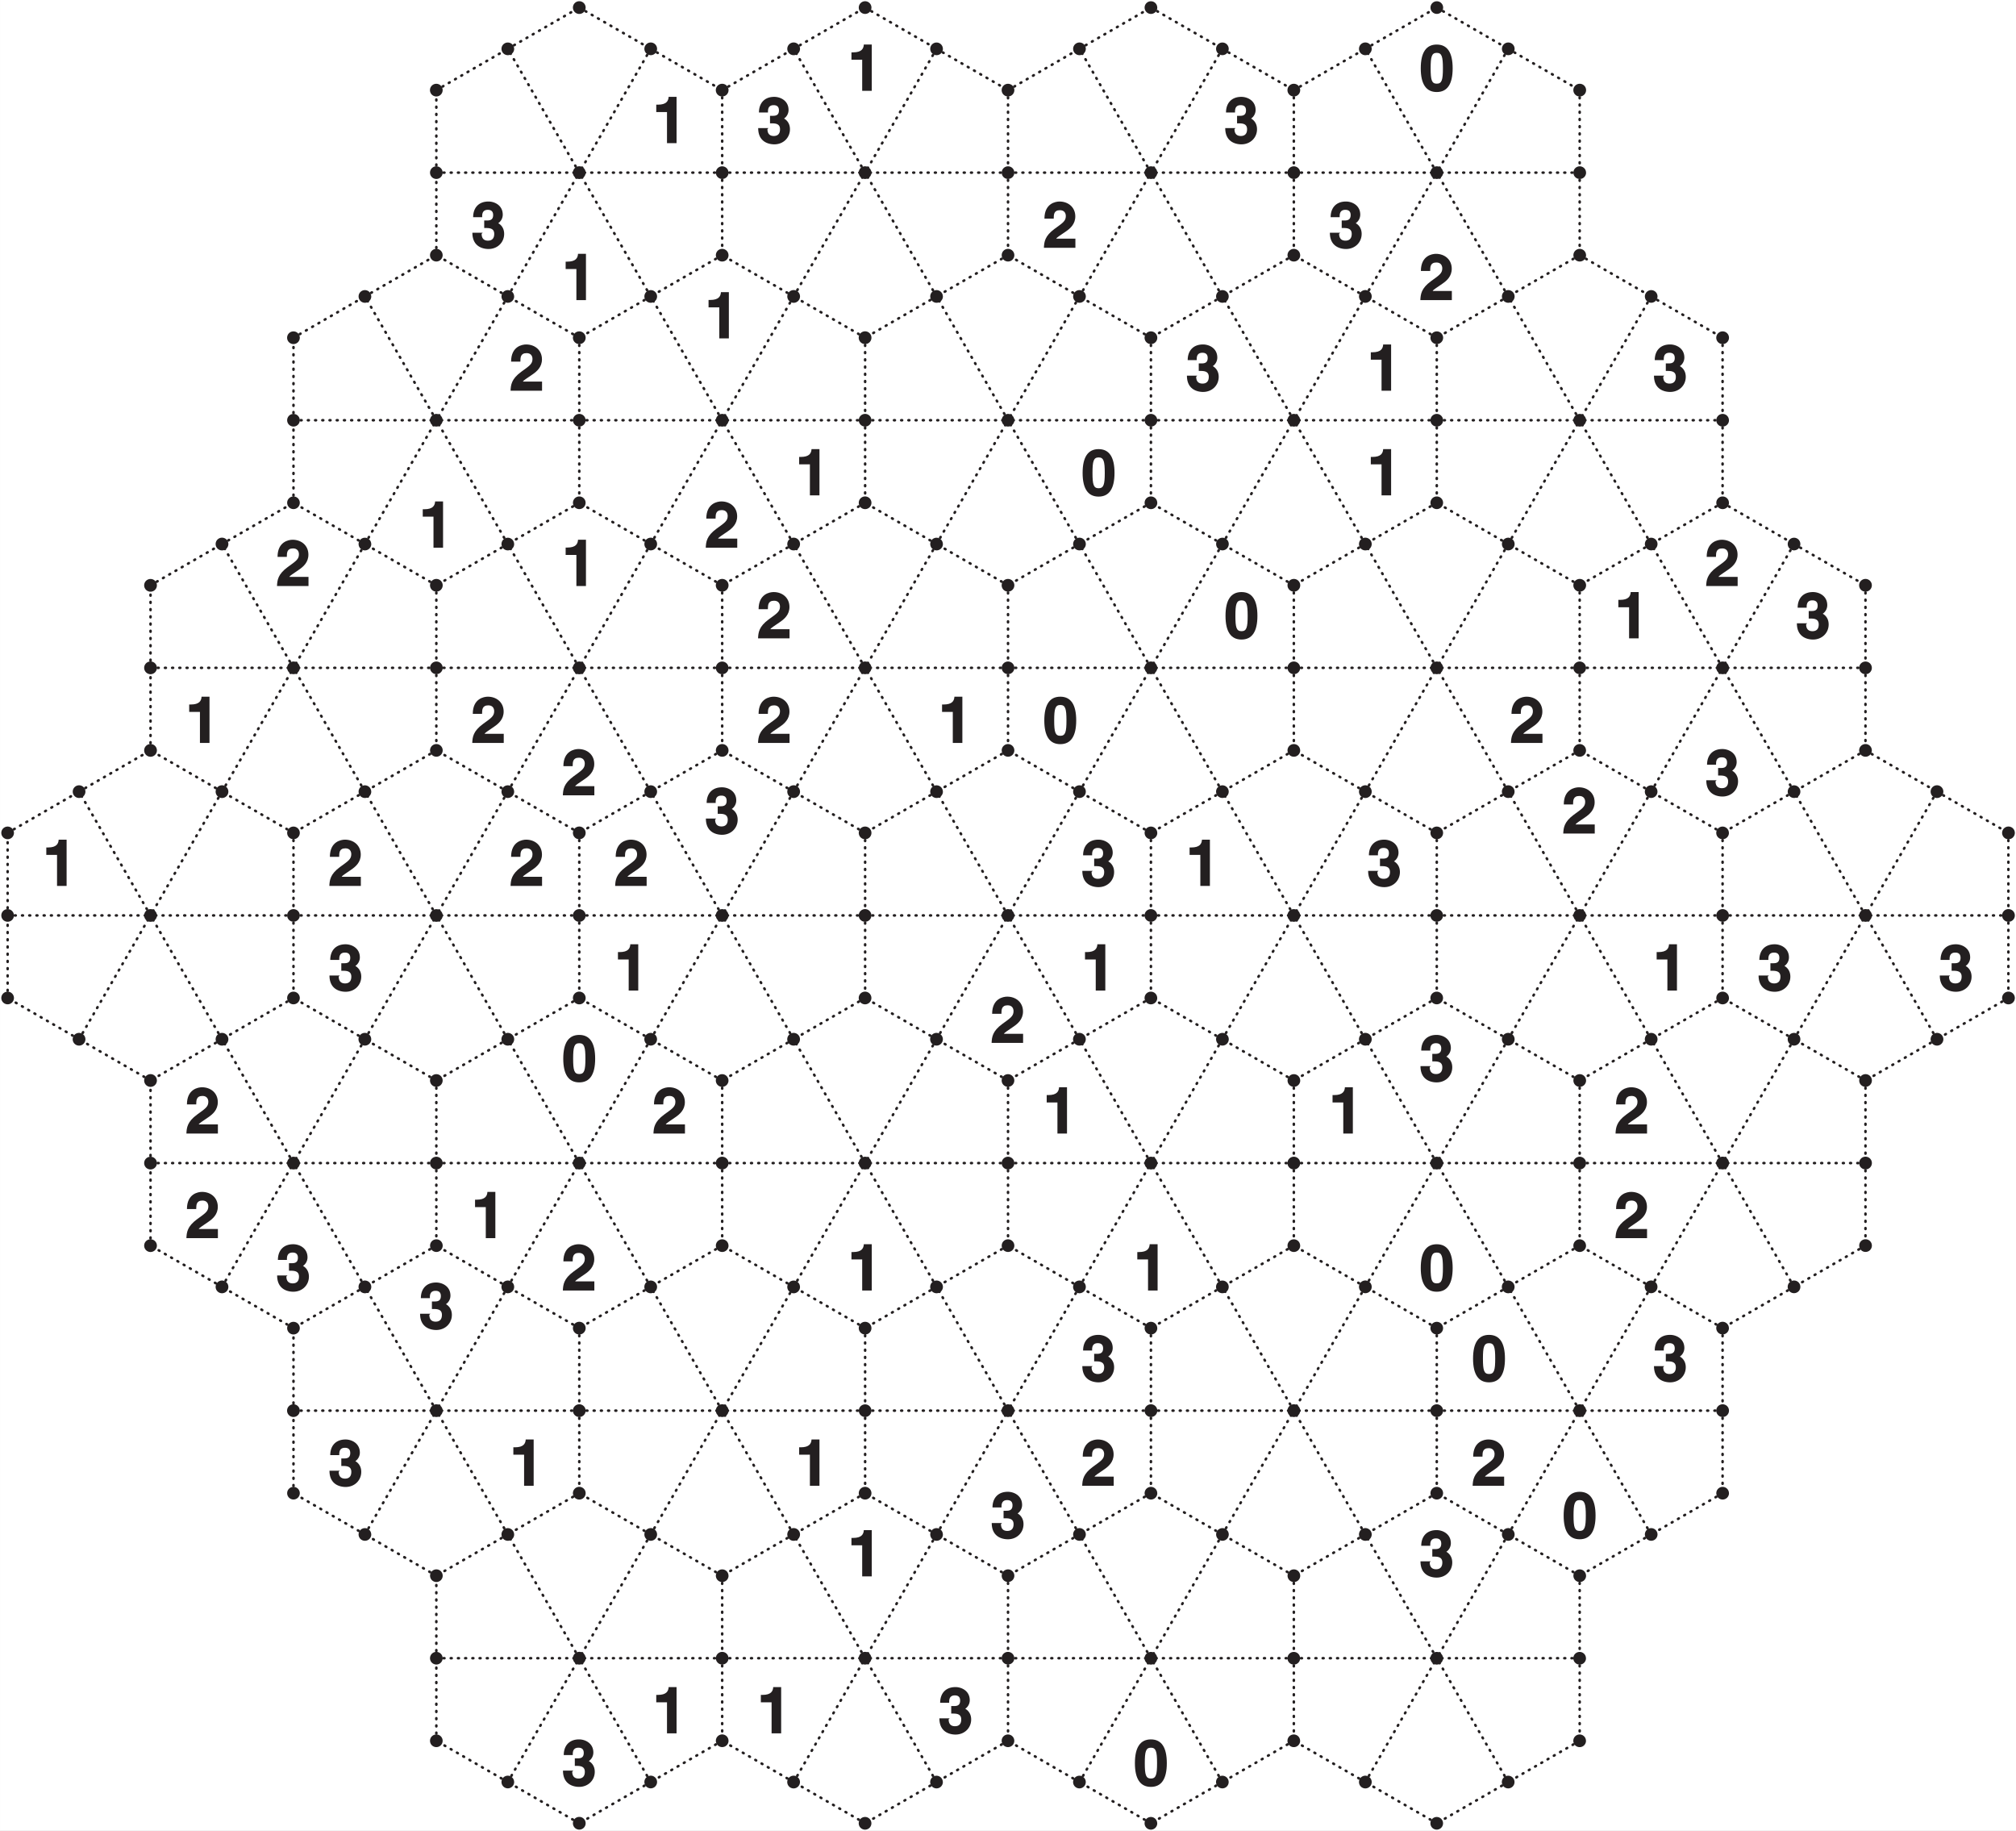
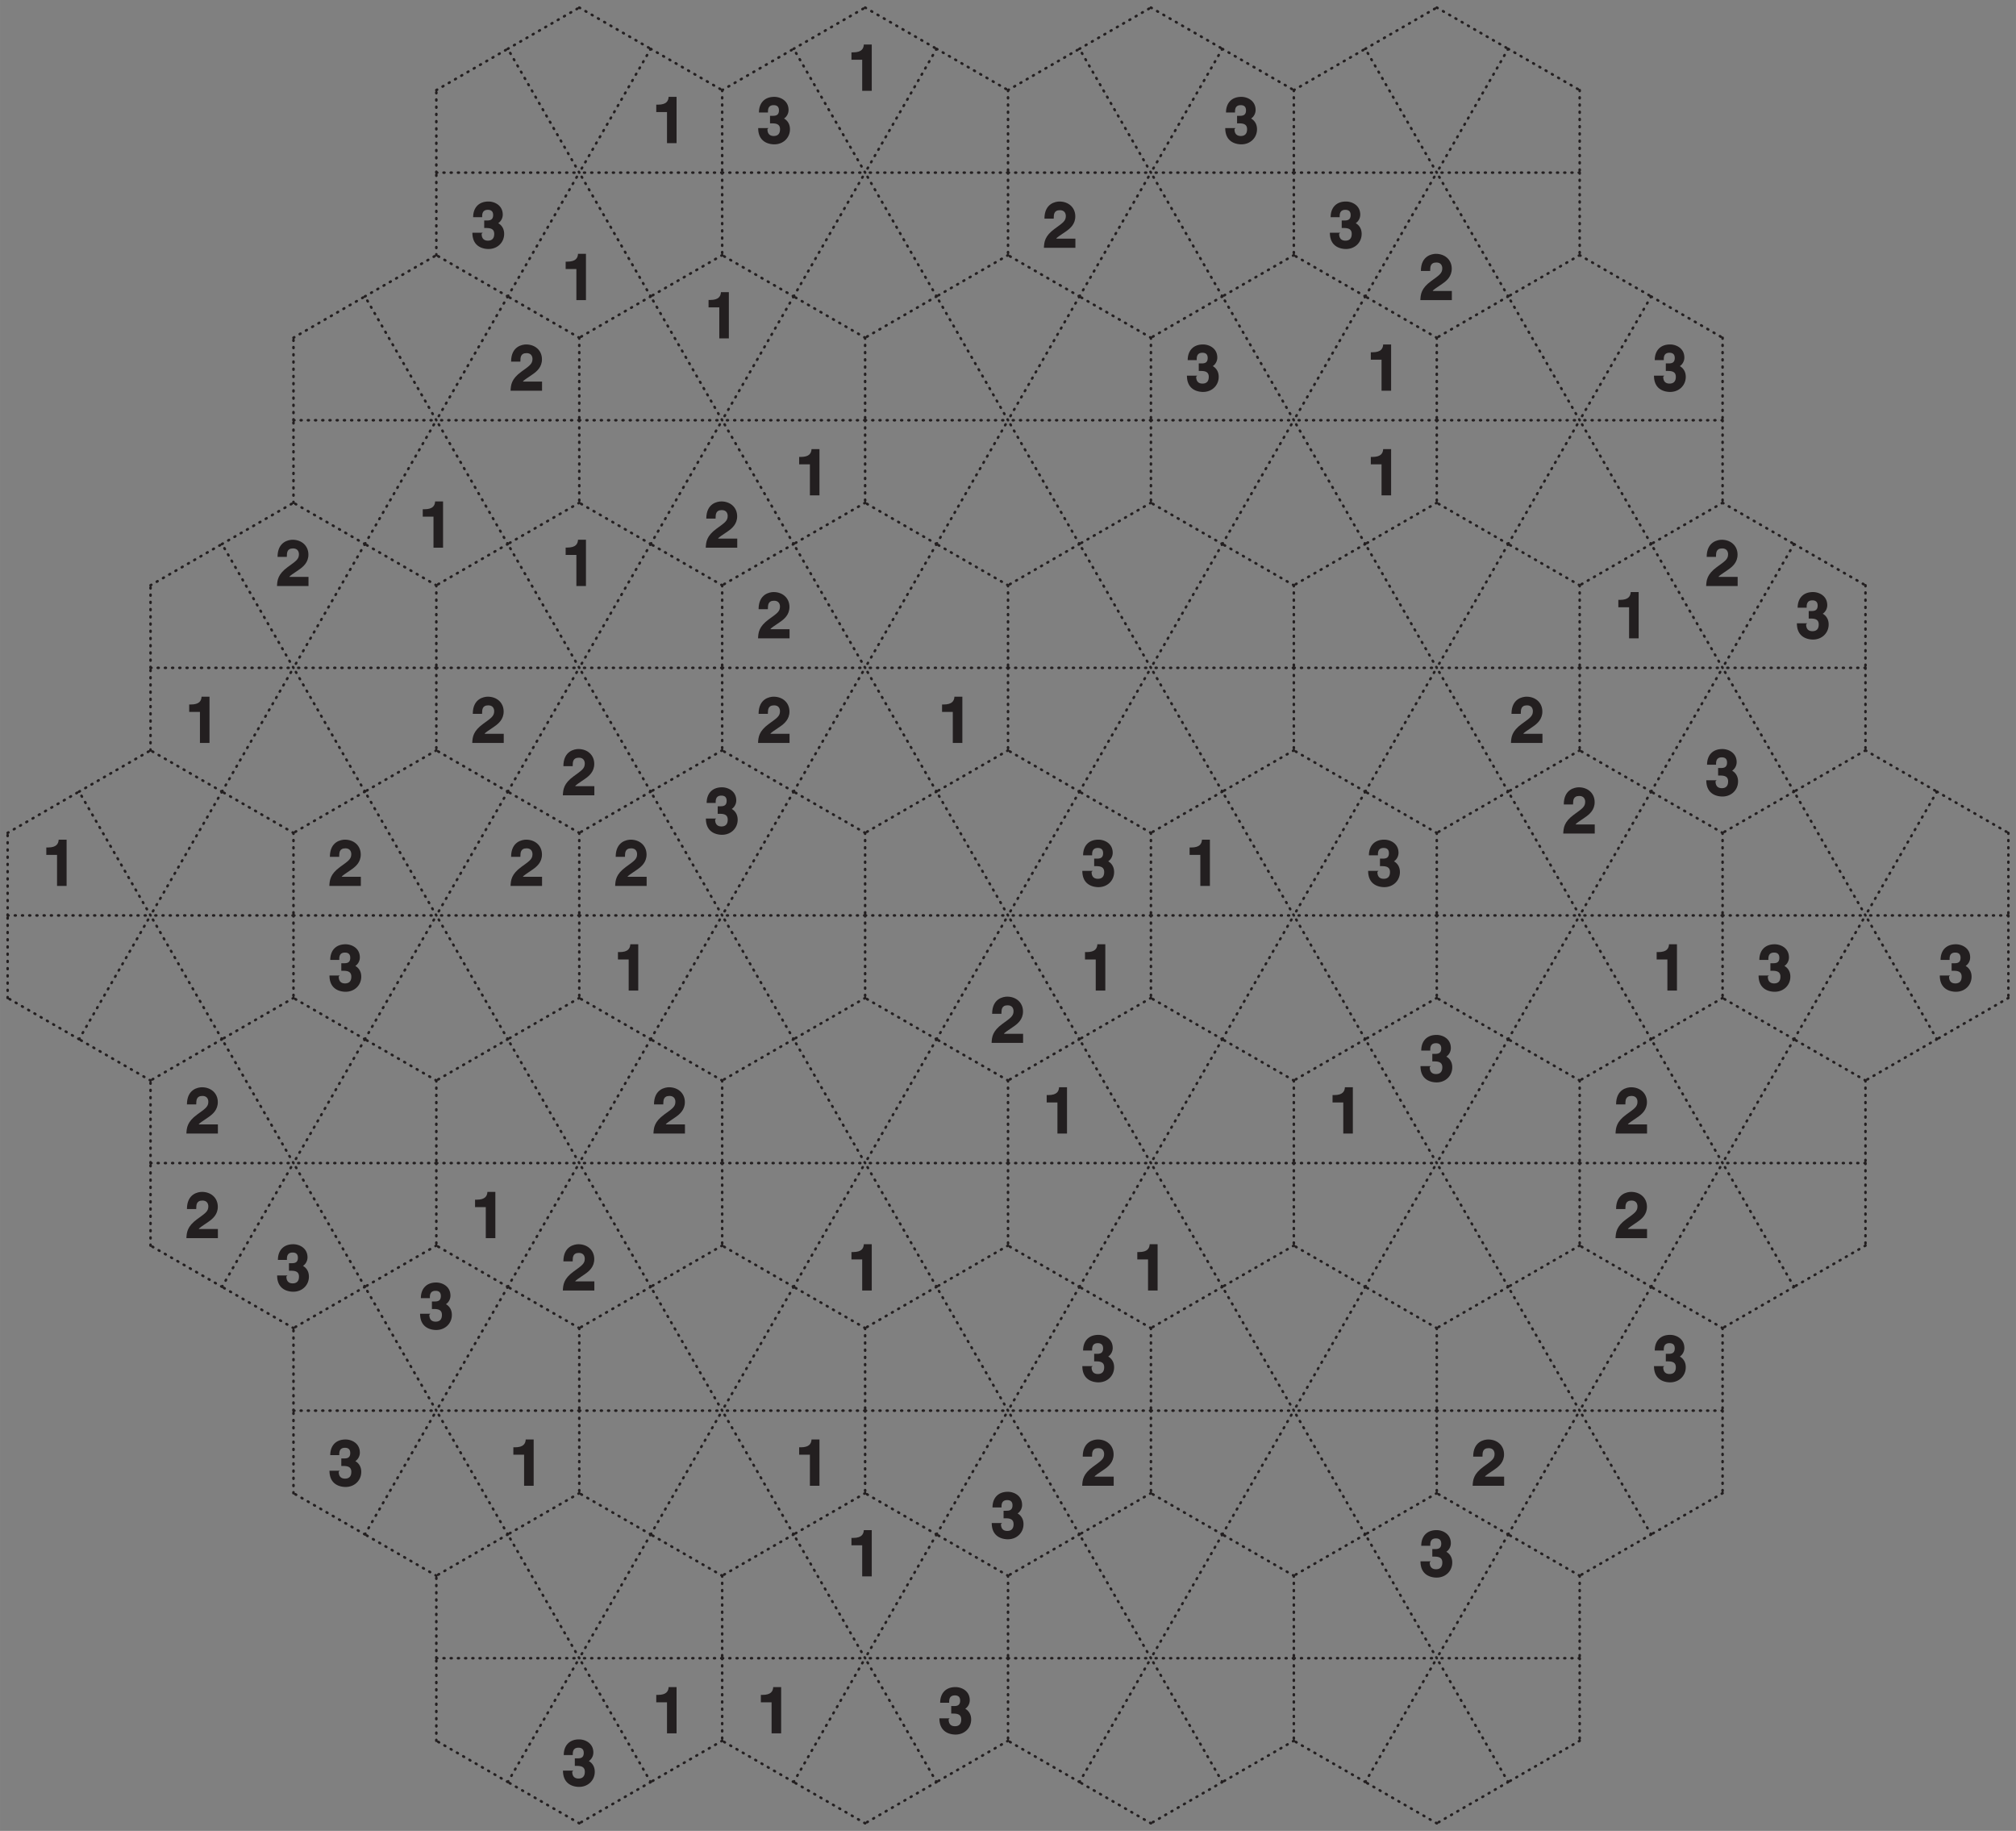
<svg xmlns="http://www.w3.org/2000/svg" xmlns:xlink="http://www.w3.org/1999/xlink" width="595.72" height="540.89" viewBox="0 0 446.788 405.668">
  <rect x="0" y="0" width="446.788" height="405.668" fill="#808080" stroke="none" />
  <defs>
    <symbol overflow="visible" id="c">
      <path d="M.97-6.88h2.3V0h2.12v-10.25H3.63c-.05.9-.47 1.73-2.38 1.73H.89v1.64zm0 0" />
    </symbol>
    <symbol overflow="visible" id="d">
      <path d="M3-4.38c.9 0 2.14-.06 2.14 1.3 0 1.11-.6 1.5-1.39 1.5-1.31 0-1.4-1.06-1.4-1.53l.24-.22H.3C.3-.06 2.92.27 3.87.27c2 0 3.47-1.46 3.47-3.35 0-1.7-1.22-2.36-1.5-2.45v.2a2.3 2.3 0 0 0 1.19-2c0-2.1-1.83-2.92-3.16-2.92-2.25 0-3.4 1.47-3.4 3.47h2c0-.47-.08-1.63 1.26-1.63 1.1 0 1.17.79 1.17 1.16 0 1.28-1 1.2-1.6 1.2h-.38v1.67zm0 0" />
    </symbol>
    <symbol overflow="visible" id="e">
      <path d="M2.45-6.58c.02-.73 0-1.75 1.38-1.75.95 0 1.3.64 1.3 1.3 0 1.12-.7 1.53-2.5 2.84C.46-2.6.33-1.29.27 0h6.98v-2.02H3c.16-.3.81-.67 2.13-1.59.98-.67 2.1-1.64 2.1-3.34 0-2.03-1.57-3.3-3.5-3.3-.87 0-3.34.42-3.34 3.8h2.06zm0 0" />
    </symbol>
    <symbol overflow="visible" id="f">
-       <path d="M.36-4.98C.36-1.48 1.56.27 3.9.27c2.34 0 3.53-1.75 3.53-5.25 0-3.52-1.19-5.27-3.53-5.27C1.56-10.25.36-8.5.36-4.98zm2.19 0c0-2.58.23-3.43 1.36-3.43 1.12 0 1.36.85 1.36 3.43 0 2.56-.24 3.4-1.36 3.4-1.13 0-1.36-.84-1.36-3.4zm0 0" />
-     </symbol>
+       </symbol>
    <clipPath id="a">
-       <path d="M0 0h446.79v405.67H0zm0 0" />
-     </clipPath>
+       </clipPath>
    <clipPath id="b">
-       <path d="M0 0h446.79v405.67H0zm0 0" />
-     </clipPath>
+       </clipPath>
  </defs>
  <g clip-path="url(#a)">
-     <path d="M0 0h446.8v405.67H0zm0 0" fill="#fff" />
+     <path d="M0 0h446.8v405.67H0m0 0" fill="#fff" />
  </g>
  <path d="M128.38 38.25l-15.84-27.43M112.54 10.82l15.84-9.14M128.38 1.68l15.83 9.14M144.21 10.82l-15.83 27.43M144.21 10.82l15.84 9.15M160.05 19.97v18.28M160.05 38.25h-31.67M160.05 38.25v18.29M160.05 56.54l-15.84 9.14M144.21 65.68l-15.83-27.43M144.21 65.68l-15.83 9.15M128.38 74.83l-15.84-9.15M112.54 65.68l15.84-27.43M112.54 65.68l-15.83-9.14M96.7 56.54V38.25M96.7 38.25h31.68M96.7 38.25V19.97M96.7 19.97l15.84-9.15M191.73 38.25l-15.84-27.43M175.89 10.82l15.84-9.14M191.73 1.68l15.83 9.14M207.56 10.82l-15.83 27.43M207.56 10.82l15.84 9.15M223.4 19.97v18.28M223.4 38.25h-31.67M223.4 38.25v18.29M223.4 56.54l-15.84 9.14M207.56 65.68l-15.83-27.43M207.56 65.68l-15.83 9.15M191.73 74.83l-15.84-9.15M175.89 65.68l15.84-27.43M175.89 65.68l-15.84-9.14M160.05 38.25h31.68M160.05 19.97l15.84-9.15M255.07 38.25l-15.84-27.43M239.23 10.82l15.84-9.14M255.07 1.68l15.84 9.14M270.9 10.82l-15.83 27.43M270.9 10.82l15.84 9.15M286.74 19.97v18.28M286.74 38.25h-31.67M286.74 38.25v18.29M286.74 56.54l-15.83 9.14M270.9 65.68l-15.83-27.43M270.9 65.68l-15.83 9.15M255.07 74.83l-15.84-9.15M239.23 65.68l15.84-27.43M239.23 65.68l-15.83-9.14M223.4 38.25h31.67M223.4 19.97l15.83-9.15M318.42 38.25l-15.84-27.43M302.58 10.82l15.84-9.14M318.42 1.68l15.83 9.14M334.25 10.82l-15.83 27.43M334.25 10.82l15.84 9.15M350.09 19.97v18.28M350.09 38.25h-31.67M350.09 38.25v18.29M350.09 56.54l-15.84 9.14M334.25 65.68l-15.83-27.43M334.25 65.68l-15.83 9.15M318.42 74.83l-15.84-9.15M302.58 65.68l15.84-27.43M302.58 65.68l-15.84-9.14M286.74 38.25h31.68M286.74 19.97l15.84-9.15M96.7 93.11L80.88 65.68M80.87 65.68l15.84-9.14M112.54 65.68L96.71 93.11M128.38 74.83V93.1M128.38 93.11H96.7M128.38 93.11v18.29M128.38 111.4l-15.84 9.14M112.54 120.54L96.71 93.11M112.54 120.54l-15.83 9.14M96.7 129.68l-15.83-9.14M80.87 120.54l15.84-27.43M80.87 120.54l-15.83-9.14M65.04 111.4V93.1M65.04 93.11H96.7M65.04 93.11V74.83M65.04 74.83l15.83-9.15M160.05 93.11l-15.84-27.43M175.89 65.68l-15.84 27.43M191.73 74.83V93.1M191.73 93.11h-31.68M191.73 93.11v18.29M191.73 111.4l-15.84 9.14M175.89 120.54l-15.84-27.43M175.89 120.54l-15.84 9.14M160.05 129.68l-15.84-9.14M144.21 120.54l15.84-27.43M144.21 120.54l-15.83-9.14M128.38 93.11h31.67M223.4 93.11l-15.84-27.43M239.23 65.68L223.4 93.11M255.07 74.83V93.1M255.07 93.11H223.4M255.07 93.11v18.29M255.07 111.4l-15.84 9.14M239.23 120.54L223.4 93.11M239.23 120.54l-15.83 9.14M223.4 129.68l-15.84-9.14M207.56 120.54l15.84-27.43M207.56 120.54l-15.83-9.14M191.73 93.11h31.67M286.74 93.11l-15.83-27.43M302.58 65.68l-15.84 27.43M318.42 74.83V93.1M318.42 93.11h-31.68M318.42 93.11v18.29M318.42 111.4l-15.84 9.14M302.58 120.54l-15.84-27.43M302.58 120.54l-15.84 9.14M286.74 129.68l-15.83-9.14M270.9 120.54l15.84-27.43M270.9 120.54l-15.83-9.14M255.07 93.11h31.67M350.09 93.11l-15.84-27.43M350.09 56.54l15.84 9.14M365.93 65.68l-15.84 27.43M365.93 65.68l15.83 9.15M381.76 74.83V93.1M381.76 93.11H350.1M381.76 93.11v18.29M381.76 111.4l-15.83 9.14M365.93 120.54l-15.84-27.43M365.93 120.54l-15.84 9.14M350.09 129.68l-15.84-9.14M334.25 120.54l15.84-27.43M334.25 120.54l-15.83-9.14M318.42 93.11h31.67M65.04 147.97L49.2 120.54M49.2 120.54l15.84-9.14M80.87 120.54l-15.83 27.43M96.7 129.68v18.3M96.7 147.97H65.05M96.7 147.97v18.29M96.7 166.26l-15.83 9.14M80.87 175.4l-15.83-27.43M80.87 175.4l-15.83 9.14M65.04 184.54L49.2 175.4M49.2 175.4l15.84-27.43M49.2 175.4l-15.84-9.14M33.36 166.26v-18.29M33.36 147.97h31.68M33.36 147.97v-18.29M33.36 129.68l15.84-9.14M128.38 147.97l-15.84-27.43M144.21 120.54l-15.83 27.43M160.05 129.68v18.3M160.05 147.97h-31.67M160.05 147.97v18.29M160.05 166.26l-15.84 9.14M144.21 175.4l-15.83-27.43M144.21 175.4l-15.83 9.14M128.38 184.54l-15.84-9.14M112.54 175.4l15.84-27.43M112.54 175.4l-15.83-9.14M96.7 147.97h31.68M191.73 147.97l-15.84-27.43M207.56 120.54l-15.83 27.43M223.4 129.68v18.3M223.4 147.97h-31.67M223.4 147.97v18.29M223.4 166.26l-15.84 9.14M207.56 175.4l-15.83-27.43M207.56 175.4l-15.83 9.14M191.73 184.54l-15.84-9.14M175.89 175.4l15.84-27.43M175.89 175.4l-15.84-9.14M160.05 147.97h31.68M255.07 147.97l-15.84-27.43M270.9 120.54l-15.83 27.43M286.74 129.68v18.3M286.74 147.97h-31.67M286.74 147.97v18.29M286.74 166.26l-15.83 9.14M270.9 175.4l-15.83-27.43M270.9 175.4l-15.83 9.14M255.07 184.54l-15.84-9.14M239.23 175.4l15.84-27.43M239.23 175.4l-15.83-9.14M223.4 147.97h31.67M318.42 147.97l-15.84-27.43M334.25 120.54l-15.83 27.43M350.09 129.68v18.3M350.09 147.97h-31.67M350.09 147.97v18.29M350.09 166.26l-15.84 9.14M334.25 175.4l-15.83-27.43M334.25 175.4l-15.83 9.14M318.42 184.54l-15.84-9.14M302.58 175.4l15.84-27.43M302.58 175.4l-15.84-9.14M286.74 147.97h31.68M381.76 147.97l-15.83-27.43M381.76 111.4l15.84 9.14M397.6 120.54l-15.84 27.43M397.6 120.54l15.83 9.14M413.43 129.68v18.3M413.43 147.97h-31.67M413.43 147.97v18.29M413.43 166.26l-15.83 9.14M397.6 175.4l-15.84-27.43M397.6 175.4l-15.84 9.14M381.76 184.54l-15.83-9.14M365.93 175.4l15.83-27.43M365.93 175.4l-15.84-9.14M350.09 147.97h31.67M33.36 202.83L17.52 175.4M17.52 175.4l15.84-9.14M49.2 175.4l-15.84 27.43M65.04 184.54v18.3M65.04 202.83H33.36M65.04 202.83v18.29M65.04 221.12l-15.84 9.14M49.2 230.26l-15.84-27.43M49.2 230.26l-15.84 9.14M33.36 239.4l-15.84-9.14M17.52 230.26l15.84-27.43M17.52 230.26L1.7 221.12M1.69 221.12v-18.29M1.69 202.83h31.67M1.69 202.83v-18.29M1.69 184.54l15.83-9.14M96.7 202.83L80.88 175.4M112.54 175.4l-15.83 27.43M128.38 184.54v18.3M128.38 202.83H96.7M128.38 202.83v18.29M128.38 221.12l-15.84 9.14M112.54 230.26l-15.83-27.43M112.54 230.26l-15.83 9.14M96.7 239.4l-15.83-9.14M80.87 230.26l15.84-27.43M80.87 230.26l-15.83-9.14M65.04 202.83H96.7M160.05 202.83l-15.84-27.43M175.89 175.4l-15.84 27.43M191.73 184.54v18.3M191.73 202.83h-31.68M191.73 202.83v18.29M191.73 221.12l-15.84 9.14M175.89 230.26l-15.84-27.43M175.89 230.26l-15.84 9.14M160.05 239.4l-15.84-9.14M144.21 230.26l15.84-27.43M144.21 230.26l-15.83-9.14M128.38 202.83h31.67M223.4 202.83l-15.84-27.43M239.23 175.4l-15.83 27.43M255.07 184.54v18.3M255.07 202.83H223.4M255.07 202.83v18.29M255.07 221.12l-15.84 9.14M239.23 230.26l-15.83-27.43M239.23 230.26l-15.83 9.14M223.4 239.4l-15.84-9.14M207.56 230.26l15.84-27.43M207.56 230.26l-15.83-9.14M191.73 202.83h31.67M286.74 202.83l-15.83-27.43M302.58 175.4l-15.84 27.43M318.42 184.54v18.3M318.42 202.83h-31.68M318.42 202.83v18.29M318.42 221.12l-15.84 9.14M302.58 230.26l-15.84-27.43M302.58 230.26l-15.84 9.14M286.74 239.4l-15.83-9.14M270.9 230.26l15.84-27.43M270.9 230.26l-15.83-9.14M255.07 202.83h31.67M350.09 202.83l-15.84-27.43M365.93 175.4l-15.84 27.43M381.76 184.54v18.3M381.76 202.83H350.1M381.76 202.83v18.29M381.76 221.12l-15.83 9.14M365.93 230.26l-15.84-27.43M365.93 230.26l-15.84 9.14M350.09 239.4l-15.84-9.14M334.25 230.26l15.84-27.43M334.25 230.26l-15.83-9.14M318.42 202.83h31.67M413.43 202.83L397.6 175.4M413.43 166.26l15.84 9.14M429.27 175.4l-15.84 27.43M429.27 175.4l15.84 9.14M445.1 184.54v18.3M445.1 202.83h-31.67M445.1 202.83v18.29M445.1 221.12l-15.83 9.14M429.27 230.26l-15.84-27.43M429.27 230.26l-15.84 9.14M413.43 239.4l-15.83-9.14M397.6 230.26l15.83-27.43M397.6 230.26l-15.84-9.14M381.76 202.83h31.67M65.04 257.7L49.2 230.25M80.87 230.26L65.04 257.7M96.7 239.4v18.3M96.7 257.7H65.05M96.7 257.7v18.28M96.7 275.98l-15.83 9.14M80.87 285.12l-15.83-27.43M80.87 285.12l-15.83 9.14M65.04 294.26l-15.84-9.14M49.2 285.12l15.84-27.43M49.2 285.12l-15.84-9.14M33.36 275.98v-18.29M33.36 257.7h31.68M33.36 257.7v-18.3M128.38 257.7l-15.84-27.44M144.21 230.26l-15.83 27.43M160.05 239.4v18.3M160.05 257.7h-31.67M160.05 257.7v18.28M160.05 275.98l-15.84 9.14M144.21 285.12l-15.83-27.43M144.21 285.12l-15.83 9.14M128.38 294.26l-15.84-9.14M112.54 285.12l15.84-27.43M112.54 285.12l-15.83-9.14M96.7 257.7h31.68M191.73 257.7l-15.84-27.44M207.56 230.26l-15.83 27.43M223.4 239.4v18.3M223.4 257.7h-31.67M223.4 257.7v18.28M223.4 275.98l-15.84 9.14M207.56 285.12l-15.83-27.43M207.56 285.12l-15.83 9.14M191.73 294.26l-15.84-9.14M175.89 285.12l15.84-27.43M175.89 285.12l-15.84-9.14M160.05 257.7h31.68M255.07 257.7l-15.84-27.44M270.9 230.26l-15.83 27.43M286.74 239.4v18.3M286.74 257.7h-31.67M286.74 257.7v18.28M286.74 275.98l-15.83 9.14M270.9 285.12l-15.83-27.43M270.9 285.12l-15.83 9.14M255.07 294.26l-15.84-9.14M239.23 285.12l15.84-27.43M239.23 285.12l-15.83-9.14M223.4 257.7h31.67M318.42 257.7l-15.84-27.44M334.25 230.26l-15.83 27.43M350.09 239.4v18.3M350.09 257.7h-31.67M350.09 257.7v18.28M350.09 275.98l-15.84 9.14M334.25 285.12l-15.83-27.43M334.25 285.12l-15.83 9.14M318.42 294.26l-15.84-9.14M302.58 285.12l15.84-27.43M302.58 285.12l-15.84-9.14M286.74 257.7h31.68M381.76 257.7l-15.83-27.44M397.6 230.26l-15.84 27.43M413.43 239.4v18.3M413.43 257.7h-31.67M413.43 257.7v18.28M413.43 275.98l-15.83 9.14M397.6 285.12l-15.84-27.43M397.6 285.12l-15.84 9.14M381.76 294.26l-15.83-9.14M365.93 285.12l15.83-27.43M365.93 285.12l-15.84-9.14M350.09 257.7h31.67M96.7 312.55l-15.83-27.43M112.54 285.12l-15.83 27.43M128.38 294.26v18.29M128.38 312.55H96.7M128.38 312.55v18.29M128.38 330.84l-15.84 9.14M112.54 339.98l-15.83-27.43M112.54 339.98l-15.83 9.14M96.7 349.12l-15.83-9.14M80.87 339.98l15.84-27.43M80.87 339.98l-15.83-9.14M65.04 330.84v-18.3M65.04 312.55H96.7M65.04 312.55v-18.29M160.05 312.55l-15.84-27.43M175.89 285.12l-15.84 27.43M191.73 294.26v18.29M191.73 312.55h-31.68M191.73 312.55v18.29M191.73 330.84l-15.84 9.14M175.89 339.98l-15.84-27.43M175.89 339.98l-15.84 9.14M160.05 349.12l-15.84-9.14M144.21 339.98l15.84-27.43M144.21 339.98l-15.83-9.14M128.38 312.55h31.67M223.4 312.55l-15.84-27.43M239.23 285.12l-15.83 27.43M255.07 294.26v18.29M255.07 312.55H223.4M255.07 312.55v18.29M255.07 330.84l-15.84 9.14M239.23 339.98l-15.83-27.43M239.23 339.98l-15.83 9.14M223.4 349.12l-15.84-9.14M207.56 339.98l15.84-27.43M207.56 339.98l-15.83-9.14M191.73 312.55h31.67M286.74 312.55l-15.83-27.43M302.58 285.12l-15.84 27.43M318.42 294.26v18.29M318.42 312.55h-31.68M318.42 312.55v18.29M318.42 330.84l-15.84 9.14M302.58 339.98l-15.84-27.43M302.58 339.98l-15.84 9.14M286.74 349.12l-15.83-9.14M270.9 339.98l15.84-27.43M270.9 339.98l-15.83-9.14M255.07 312.55h31.67M350.09 312.55l-15.84-27.43M365.93 285.12l-15.84 27.43M381.76 294.26v18.29M381.76 312.55H350.1M381.76 312.55v18.29M381.76 330.84l-15.83 9.14M365.93 339.98l-15.84-27.43M365.93 339.98l-15.84 9.14M350.09 349.12l-15.84-9.14M334.25 339.98l15.84-27.43M334.25 339.98l-15.83-9.14M318.42 312.55h31.67M128.38 367.4l-15.84-27.42M144.21 339.98l-15.83 27.43M160.05 349.12v18.29M160.05 367.4h-31.67M160.05 367.4v18.3M160.05 385.7l-15.84 9.14M144.21 394.84l-15.83-27.43M144.21 394.84l-15.83 9.14M128.38 403.98l-15.84-9.14M112.54 394.84l15.84-27.43M112.54 394.84l-15.83-9.14M96.7 385.7v-18.3M96.7 367.4h31.68M96.7 367.4v-18.28M191.73 367.4l-15.84-27.42M207.56 339.98l-15.83 27.43M223.4 349.12v18.29M223.4 367.4h-31.67M223.4 367.4v18.3M223.4 385.7l-15.84 9.14M207.56 394.84l-15.83-27.43M207.56 394.84l-15.83 9.14M191.73 403.98l-15.84-9.14M175.89 394.84l15.84-27.43M175.89 394.84l-15.84-9.14M160.05 367.4h31.68M255.07 367.4l-15.84-27.42M270.9 339.98l-15.83 27.43M286.74 349.12v18.29M286.74 367.4h-31.67M286.74 367.4v18.3M286.74 385.7l-15.83 9.14M270.9 394.84l-15.83-27.43M270.9 394.84l-15.83 9.14M255.07 403.98l-15.84-9.14M239.23 394.84l15.84-27.43M239.23 394.84l-15.83-9.14M223.4 367.4h31.67M318.42 367.4l-15.84-27.42M334.25 339.98l-15.83 27.43M350.09 349.12v18.29M350.09 367.4h-31.67M350.09 367.4v18.3M350.09 385.7l-15.84 9.14M334.25 394.84l-15.83-27.43M334.25 394.84l-15.83 9.14M318.42 403.98l-15.84-9.14M302.58 394.84l15.84-27.43M302.58 394.84l-15.84-9.14M286.74 367.4h31.68" fill="none" stroke-width=".567" stroke-linecap="round" stroke-linejoin="round" stroke="#231f20" stroke-dasharray=".2,1.4" stroke-miterlimit="10" />
  <g clip-path="url(#b)">
-     <path d="M129.79 38.25a1.4 1.4 0 1 1-2.82 0 1.4 1.4 0 0 1 2.82 0zm-15.84-27.43a1.4 1.4 0 1 1-2.81 0 1.4 1.4 0 0 1 2.8 0zm15.84-9.14a1.4 1.4 0 1 1-2.82 0 1.4 1.4 0 0 1 2.82 0zm15.83 9.14a1.4 1.4 0 1 1-2.81 0 1.4 1.4 0 0 1 2.81 0zm15.84 9.15a1.4 1.4 0 1 1-2.82 0 1.4 1.4 0 0 1 2.82 0zm0 18.28a1.4 1.4 0 1 1-2.81 0 1.4 1.4 0 0 1 2.8 0zm0 18.29a1.4 1.4 0 1 1-2.81 0 1.4 1.4 0 0 1 2.8 0zm-15.84 9.14a1.4 1.4 0 1 1-2.81 0 1.4 1.4 0 0 1 2.81 0zm-15.83 9.15a1.4 1.4 0 1 1-2.82 0 1.4 1.4 0 0 1 2.82 0zm-15.84-9.15a1.4 1.4 0 1 1-2.81 0 1.4 1.4 0 0 1 2.8 0zM98.1 56.54a1.4 1.4 0 1 1-2.8 0 1.4 1.4 0 0 1 2.8 0zm0-18.29a1.4 1.4 0 1 1-2.8 0 1.4 1.4 0 0 1 2.8 0zm0-18.28a1.4 1.4 0 1 1-2.81 0 1.4 1.4 0 0 1 2.81 0zm95.02 18.28a1.4 1.4 0 1 1-2.81 0 1.4 1.4 0 0 1 2.81 0zM177.3 10.82a1.4 1.4 0 1 1-2.82 0 1.4 1.4 0 0 1 2.82 0zm15.83-9.14a1.4 1.4 0 1 1-2.81 0 1.4 1.4 0 0 1 2.81 0zm15.84 9.14a1.4 1.4 0 1 1-2.81 0 1.4 1.4 0 0 1 2.8 0zm15.83 9.15a1.4 1.4 0 1 1-2.81 0 1.4 1.4 0 0 1 2.81 0zm0 18.28a1.4 1.4 0 1 1-2.8 0 1.4 1.4 0 0 1 2.8 0zm0 18.29a1.4 1.4 0 1 1-2.8 0 1.4 1.4 0 0 1 2.8 0zm-15.83 9.14a1.4 1.4 0 1 1-2.81 0 1.4 1.4 0 0 1 2.8 0zm-15.84 9.15a1.41 1.41 0 1 1-2.82-.01 1.41 1.41 0 0 1 2.82 0zm-15.83-9.15a1.4 1.4 0 1 1-2.82 0 1.4 1.4 0 0 1 2.82 0zm79.18-27.43a1.4 1.4 0 1 1-2.81 0 1.4 1.4 0 0 1 2.8 0zm-15.84-27.43a1.4 1.4 0 1 1-2.81 0 1.4 1.4 0 0 1 2.81 0zm15.84-9.14a1.4 1.4 0 1 1-2.81 0 1.4 1.4 0 0 1 2.8 0zm15.83 9.14a1.4 1.4 0 1 1-2.8 0 1.4 1.4 0 0 1 2.8 0zm15.84 9.15a1.4 1.4 0 1 1-2.82 0 1.4 1.4 0 0 1 2.82 0zm0 18.28a1.4 1.4 0 1 1-2.81 0 1.4 1.4 0 0 1 2.8 0zm0 18.29a1.4 1.4 0 1 1-2.81 0 1.4 1.4 0 0 1 2.8 0zm-15.84 9.14a1.4 1.4 0 1 1-2.8 0 1.4 1.4 0 0 1 2.8 0zm-15.83 9.15a1.4 1.4 0 1 1-2.82 0 1.4 1.4 0 0 1 2.82 0zm-15.84-9.15a1.4 1.4 0 1 1-2.81 0 1.4 1.4 0 0 1 2.81 0zm79.18-27.43a1.4 1.4 0 1 1-2.8 0 1.4 1.4 0 0 1 2.8 0zM304 10.82a1.4 1.4 0 1 1-2.82 0 1.4 1.4 0 0 1 2.82 0zm15.83-9.14a1.4 1.4 0 1 1-2.8 0 1.4 1.4 0 0 1 2.8 0zm15.84 9.14a1.4 1.4 0 1 1-2.81 0 1.4 1.4 0 0 1 2.81 0zm15.84 9.15a1.4 1.4 0 1 1-2.82 0 1.4 1.4 0 0 1 2.82 0zm0 18.28a1.4 1.4 0 1 1-2.81 0 1.4 1.4 0 0 1 2.8 0zm0 18.29a1.4 1.4 0 1 1-2.81 0 1.4 1.4 0 0 1 2.8 0zm-15.84 9.14a1.4 1.4 0 1 1-2.81 0 1.4 1.4 0 0 1 2.81 0zm-15.84 9.15a1.4 1.4 0 1 1-2.81 0 1.4 1.4 0 0 1 2.81 0zM304 65.68a1.4 1.4 0 1 1-2.82 0 1.4 1.4 0 0 1 2.82 0zM98.1 93.11a1.4 1.4 0 1 1-2.8 0 1.4 1.4 0 0 1 2.8 0zM82.28 65.68a1.4 1.4 0 1 1-2.81 0 1.4 1.4 0 0 1 2.8 0zm47.5 27.43a1.4 1.4 0 1 1-2.8 0 1.4 1.4 0 0 1 2.8 0zm0 18.29a1.4 1.4 0 1 1-2.8 0 1.4 1.4 0 0 1 2.8 0zm-15.83 9.14a1.4 1.4 0 1 1-2.81 0 1.4 1.4 0 0 1 2.8 0zm-15.84 9.14a1.4 1.4 0 1 1-2.81 0 1.4 1.4 0 0 1 2.81 0zm-15.83-9.14a1.4 1.4 0 1 1-2.81 0 1.4 1.4 0 0 1 2.8 0zm-15.84-9.14a1.4 1.4 0 1 1-2.8 0 1.4 1.4 0 0 1 2.8 0zm0-18.29a1.4 1.4 0 1 1-2.8 0 1.4 1.4 0 0 1 2.8 0zm0-18.28a1.4 1.4 0 1 1-2.81 0 1.4 1.4 0 0 1 2.81 0zm95.02 18.28a1.4 1.4 0 1 1-2.81 0 1.4 1.4 0 0 1 2.8 0zm31.67 0a1.4 1.4 0 1 1-2.81 0 1.4 1.4 0 0 1 2.81 0zm0 18.29a1.4 1.4 0 1 1-2.81 0 1.4 1.4 0 0 1 2.81 0zm-15.83 9.14a1.4 1.4 0 1 1-2.82 0 1.4 1.4 0 0 1 2.82 0zm-15.84 9.14a1.4 1.4 0 1 1-2.82 0 1.4 1.4 0 0 1 2.82 0zm-15.84-9.14a1.4 1.4 0 1 1-2.81 0 1.4 1.4 0 0 1 2.81 0zm79.18-27.43a1.4 1.4 0 1 1-2.8 0 1.4 1.4 0 0 1 2.8 0zm31.68 0a1.4 1.4 0 1 1-2.81 0 1.4 1.4 0 0 1 2.8 0zm0 18.29a1.4 1.4 0 1 1-2.81 0 1.4 1.4 0 0 1 2.8 0zm-15.84 9.14a1.4 1.4 0 1 1-2.81 0 1.4 1.4 0 0 1 2.81 0zm-15.84 9.14a1.4 1.4 0 1 1-2.81 0 1.4 1.4 0 0 1 2.81 0zm-15.83-9.14a1.4 1.4 0 1 1-2.81 0 1.4 1.4 0 0 1 2.8 0zm79.18-27.43a1.4 1.4 0 1 1-2.81 0 1.4 1.4 0 0 1 2.8 0zm31.67 0a1.4 1.4 0 1 1-2.8 0 1.4 1.4 0 0 1 2.8 0zm0 18.29a1.4 1.4 0 1 1-2.8 0 1.4 1.4 0 0 1 2.8 0zM304 120.54a1.4 1.4 0 1 1-2.82 0 1.4 1.4 0 0 1 2.82 0zm-15.84 9.14a1.4 1.4 0 1 1-2.82 0 1.4 1.4 0 0 1 2.82 0zm-15.84-9.14a1.4 1.4 0 1 1-2.8 0 1.4 1.4 0 0 1 2.8 0zm79.19-27.43a1.4 1.4 0 1 1-2.81 0 1.4 1.4 0 0 1 2.8 0zm15.83-27.43a1.4 1.4 0 1 1-2.8 0 1.4 1.4 0 0 1 2.8 0zm15.84 9.15a1.4 1.4 0 1 1-2.82 0 1.4 1.4 0 0 1 2.82 0zm0 18.28a1.4 1.4 0 1 1-2.81 0 1.4 1.4 0 0 1 2.8 0zm0 18.29a1.4 1.4 0 1 1-2.81 0 1.4 1.4 0 0 1 2.8 0zm-15.84 9.14a1.4 1.4 0 1 1-2.8 0 1.4 1.4 0 0 1 2.8 0zm-15.83 9.14a1.4 1.4 0 1 1-2.82 0 1.4 1.4 0 0 1 2.82 0zm-15.84-9.14a1.4 1.4 0 1 1-2.81 0 1.4 1.4 0 0 1 2.81 0zM66.44 147.97a1.4 1.4 0 1 1-2.8 0 1.4 1.4 0 0 1 2.8 0zm-15.83-27.43a1.4 1.4 0 1 1-2.82 0 1.4 1.4 0 0 1 2.82 0zm47.5 27.43a1.4 1.4 0 1 1-2.8 0 1.4 1.4 0 0 1 2.8 0zm0 18.29a1.4 1.4 0 1 1-2.8 0 1.4 1.4 0 0 1 2.8 0zm-15.83 9.14a1.4 1.4 0 1 1-2.81 0 1.4 1.4 0 0 1 2.8 0zm-15.84 9.14a1.4 1.4 0 1 1-2.8 0 1.4 1.4 0 0 1 2.8 0zm-15.83-9.14a1.4 1.4 0 1 1-2.82 0 1.4 1.4 0 0 1 2.82 0zm-15.84-9.14a1.4 1.4 0 1 1-2.82 0 1.4 1.4 0 0 1 2.82 0zm0-18.29a1.4 1.4 0 1 1-2.82 0 1.4 1.4 0 0 1 2.82 0zm0-18.29a1.41 1.41 0 1 1-1.41-1.4c.78 0 1.41.63 1.41 1.4zm95.02 18.3a1.4 1.4 0 1 1-2.82 0 1.4 1.4 0 0 1 2.82 0zm31.67 0a1.4 1.4 0 1 1-2.81 0 1.4 1.4 0 0 1 2.8 0zm0 18.28a1.4 1.4 0 1 1-2.81 0 1.4 1.4 0 0 1 2.8 0zm-15.84 9.14a1.4 1.4 0 1 1-2.81 0 1.4 1.4 0 0 1 2.81 0zm-15.83 9.14a1.4 1.4 0 1 1-2.82 0 1.4 1.4 0 0 1 2.82 0zm-15.84-9.14a1.4 1.4 0 1 1-2.81 0 1.4 1.4 0 0 1 2.8 0zm79.18-27.43a1.4 1.4 0 1 1-2.81 0 1.4 1.4 0 0 1 2.81 0zm31.67 0a1.4 1.4 0 1 1-2.8 0 1.4 1.4 0 0 1 2.8 0zm0 18.29a1.4 1.4 0 1 1-2.8 0 1.4 1.4 0 0 1 2.8 0zm-15.83 9.14a1.4 1.4 0 1 1-2.81 0 1.4 1.4 0 0 1 2.8 0zm-15.84 9.14a1.4 1.4 0 1 1-2.81 0 1.4 1.4 0 0 1 2.81 0zm-15.83-9.14a1.4 1.4 0 1 1-2.82 0 1.4 1.4 0 0 1 2.82 0zm79.18-27.43a1.4 1.4 0 1 1-2.81 0 1.4 1.4 0 0 1 2.8 0zm31.67 0a1.4 1.4 0 1 1-2.81 0 1.4 1.4 0 0 1 2.8 0zm0 18.29a1.4 1.4 0 1 1-2.81 0 1.4 1.4 0 0 1 2.8 0zm-15.84 9.14a1.4 1.4 0 1 1-2.8 0 1.4 1.4 0 0 1 2.8 0zm-15.83 9.14a1.4 1.4 0 1 1-2.81 0 1.4 1.4 0 0 1 2.8 0zm-15.84-9.14a1.4 1.4 0 1 1-2.81 0 1.4 1.4 0 0 1 2.81 0zm79.18-27.43a1.4 1.4 0 1 1-2.8 0 1.4 1.4 0 0 1 2.8 0zm31.68 0a1.4 1.4 0 1 1-2.81 0 1.4 1.4 0 0 1 2.8 0zm0 18.29a1.4 1.4 0 1 1-2.81 0 1.4 1.4 0 0 1 2.8 0zm-15.84 9.14a1.4 1.4 0 1 1-2.81 0 1.4 1.4 0 0 1 2.81 0zm-15.84 9.14a1.4 1.4 0 1 1-2.8 0 1.4 1.4 0 0 1 2.8 0zM304 175.4a1.4 1.4 0 1 1-2.82 0 1.4 1.4 0 0 1 2.82 0zm79.18-27.43a1.4 1.4 0 1 1-2.81 0 1.4 1.4 0 0 1 2.8 0zM399 120.54a1.4 1.4 0 1 1-2.8 0 1.4 1.4 0 0 1 2.8 0zm15.84 9.14a1.4 1.4 0 1 1-2.82 0 1.4 1.4 0 0 1 2.82 0zm0 18.3a1.4 1.4 0 1 1-2.81 0 1.4 1.4 0 0 1 2.81 0zm0 18.28a1.4 1.4 0 1 1-2.81 0 1.4 1.4 0 0 1 2.81 0zM399 175.4a1.4 1.4 0 1 1-2.8 0 1.4 1.4 0 0 1 2.8 0zm-15.83 9.14a1.4 1.4 0 1 1-2.81 0 1.4 1.4 0 0 1 2.8 0zm-15.84-9.14a1.4 1.4 0 1 1-2.8 0 1.4 1.4 0 0 1 2.8 0zM34.77 202.83a1.4 1.4 0 1 1-2.82 0 1.4 1.4 0 0 1 2.82 0zM18.93 175.4a1.4 1.4 0 1 1-2.81 0 1.4 1.4 0 0 1 2.81 0zm47.51 27.43a1.4 1.4 0 1 1-2.8 0 1.4 1.4 0 0 1 2.8 0zm0 18.29a1.4 1.4 0 1 1-2.8 0 1.4 1.4 0 0 1 2.8 0zm-15.83 9.14a1.41 1.41 0 0 1-2.82 0 1.4 1.4 0 0 1 2.82 0zm-15.84 9.14a1.4 1.4 0 1 1-2.82 0 1.4 1.4 0 0 1 2.82 0zm-15.84-9.14a1.4 1.4 0 1 1-2.82 0 1.4 1.4 0 0 1 2.82 0zm-15.84-9.14a1.4 1.4 0 1 1-2.8 0 1.4 1.4 0 0 1 2.8 0zm0-18.29a1.4 1.4 0 1 1-2.8 0 1.4 1.4 0 0 1 2.8 0zm0-18.29a1.4 1.4 0 1 1-2.8 0 1.4 1.4 0 0 1 2.8 0zm95.02 18.3a1.4 1.4 0 1 1-2.8 0 1.4 1.4 0 0 1 2.8 0zm31.68 0a1.4 1.4 0 1 1-2.82 0 1.4 1.4 0 0 1 2.82 0zm0 18.28a1.4 1.4 0 1 1-2.82 0 1.4 1.4 0 0 1 2.82 0zm-15.84 9.14a1.4 1.4 0 1 1-2.82 0 1.4 1.4 0 0 1 2.82 0zM98.1 239.4a1.4 1.4 0 1 1-2.8 0 1.4 1.4 0 0 1 2.8 0zm-15.83-9.14a1.4 1.4 0 1 1-2.82 0 1.4 1.4 0 0 1 2.82 0zm79.18-27.43a1.4 1.4 0 1 1-2.81 0 1.4 1.4 0 0 1 2.8 0zm31.67 0a1.4 1.4 0 1 1-2.81 0 1.4 1.4 0 0 1 2.81 0zm0 18.29a1.4 1.4 0 1 1-2.81 0 1.4 1.4 0 0 1 2.81 0zm-15.83 9.14a1.41 1.41 0 0 1-2.82 0 1.4 1.4 0 0 1 2.82 0zm-15.84 9.14a1.4 1.4 0 1 1-2.81 0 1.4 1.4 0 0 1 2.8 0zm-15.84-9.14a1.4 1.4 0 1 1-2.81 0 1.4 1.4 0 0 1 2.81 0zm79.18-27.43a1.4 1.4 0 1 1-2.8 0 1.4 1.4 0 0 1 2.8 0zm31.68 0a1.4 1.4 0 1 1-2.81 0 1.4 1.4 0 0 1 2.8 0zm0 18.29a1.4 1.4 0 1 1-2.81 0 1.4 1.4 0 0 1 2.8 0zm-15.84 9.14a1.4 1.4 0 1 1-2.82 0 1.4 1.4 0 0 1 2.82 0zm-15.84 9.14a1.4 1.4 0 1 1-2.8 0 1.4 1.4 0 0 1 2.8 0zm-15.83-9.14a1.4 1.4 0 1 1-2.82 0 1.4 1.4 0 0 1 2.82 0zm79.18-27.43a1.4 1.4 0 1 1-2.81 0 1.4 1.4 0 0 1 2.8 0zm31.67 0a1.4 1.4 0 1 1-2.8 0 1.4 1.4 0 0 1 2.8 0zm0 18.29a1.4 1.4 0 1 1-2.8 0 1.4 1.4 0 0 1 2.8 0zM304 230.26a1.41 1.41 0 0 1-2.82 0 1.4 1.4 0 0 1 2.82 0zm-15.84 9.14a1.4 1.4 0 1 1-2.81 0 1.4 1.4 0 0 1 2.8 0zm-15.84-9.14a1.4 1.4 0 1 1-2.81 0 1.4 1.4 0 0 1 2.81 0zm79.19-27.43a1.4 1.4 0 1 1-2.81 0 1.4 1.4 0 0 1 2.8 0zm31.67 0a1.4 1.4 0 1 1-2.81 0 1.4 1.4 0 0 1 2.8 0zm0 18.29a1.4 1.4 0 1 1-2.81 0 1.4 1.4 0 0 1 2.8 0zm-15.84 9.14a1.4 1.4 0 1 1-2.81 0 1.4 1.4 0 0 1 2.81 0zm-15.83 9.14a1.4 1.4 0 1 1-2.81 0 1.4 1.4 0 0 1 2.8 0zm-15.84-9.14a1.4 1.4 0 1 1-2.82 0 1.4 1.4 0 0 1 2.82 0zm79.18-27.43a1.4 1.4 0 1 1-2.81 0 1.4 1.4 0 0 1 2.81 0zm15.84-27.43a1.4 1.4 0 1 1-2.82 0 1.4 1.4 0 0 1 2.82 0zm15.84 9.14a1.4 1.4 0 1 1-2.82 0 1.4 1.4 0 0 1 2.82 0zm0 18.3a1.4 1.4 0 1 1-2.82-.01 1.4 1.4 0 0 1 2.82 0zm0 18.28a1.4 1.4 0 1 1-2.82 0 1.4 1.4 0 0 1 2.82 0zm-15.84 9.14a1.41 1.41 0 0 1-2.82 0 1.4 1.4 0 0 1 2.82 0zm-15.84 9.14a1.4 1.4 0 1 1-2.81 0 1.4 1.4 0 0 1 2.81 0zM399 230.26a1.4 1.4 0 1 1-2.81 0 1.4 1.4 0 0 1 2.81 0zM66.44 257.7a1.4 1.4 0 1 1-2.81 0 1.4 1.4 0 0 1 2.81 0zm31.67 0a1.4 1.4 0 1 1-2.81 0 1.4 1.4 0 0 1 2.81 0zm0 18.29a1.4 1.4 0 1 1-2.8 0 1.4 1.4 0 0 1 2.8 0zm-15.83 9.14a1.4 1.4 0 1 1-2.82 0 1.4 1.4 0 0 1 2.82 0zm-15.84 9.14a1.4 1.4 0 1 1-2.8 0 1.4 1.4 0 0 1 2.8 0zm-15.83-9.14a1.41 1.41 0 0 1-2.82 0 1.41 1.41 0 0 1 2.82 0zm-15.84-9.14a1.4 1.4 0 1 1-2.82 0 1.4 1.4 0 0 1 2.82 0zm0-18.29a1.41 1.41 0 0 1-2.82 0 1.41 1.41 0 0 1 2.82 0zm95.02 0a1.4 1.4 0 1 1-2.82 0 1.4 1.4 0 0 1 2.82 0zm31.67 0a1.4 1.4 0 1 1-2.82 0 1.4 1.4 0 0 1 2.82 0zm0 18.29a1.4 1.4 0 1 1-2.81 0 1.4 1.4 0 0 1 2.8 0zm-15.84 9.14a1.4 1.4 0 1 1-2.82 0 1.4 1.4 0 0 1 2.82 0zm-15.83 9.14a1.4 1.4 0 1 1-2.82 0 1.4 1.4 0 0 1 2.82 0zm-15.84-9.14a1.4 1.4 0 1 1-2.82 0 1.4 1.4 0 0 1 2.82 0zm79.18-27.43a1.41 1.41 0 1 1-2.82 0 1.41 1.41 0 0 1 2.82 0zm31.67 0a1.4 1.4 0 1 1-2.81 0 1.4 1.4 0 0 1 2.81 0zm0 18.29a1.4 1.4 0 1 1-2.8 0 1.4 1.4 0 0 1 2.8 0zm-15.83 9.14a1.4 1.4 0 1 1-2.82 0 1.4 1.4 0 0 1 2.82 0zm-15.84 9.14a1.4 1.4 0 1 1-2.81 0 1.4 1.4 0 0 1 2.81 0zm-15.83-9.14a1.41 1.41 0 1 1-1.41-1.4c.77 0 1.4.62 1.4 1.4zm79.18-27.43a1.4 1.4 0 1 1-2.82 0 1.4 1.4 0 0 1 2.82 0zm31.67 0a1.4 1.4 0 1 1-2.82 0 1.4 1.4 0 0 1 2.82 0zm0 18.29a1.4 1.4 0 1 1-2.81 0 1.4 1.4 0 0 1 2.8 0zm-15.84 9.14a1.4 1.4 0 1 1-2.81 0 1.4 1.4 0 0 1 2.81 0zm-15.83 9.14a1.4 1.4 0 1 1-2.81 0 1.4 1.4 0 0 1 2.8 0zm-15.84-9.14a1.4 1.4 0 1 1-2.82 0 1.4 1.4 0 0 1 2.82 0zm79.18-27.43a1.4 1.4 0 1 1-2.81 0 1.4 1.4 0 0 1 2.81 0zm31.68 0a1.4 1.4 0 1 1-2.82 0 1.4 1.4 0 0 1 2.82 0zm0 18.29a1.4 1.4 0 1 1-2.81 0 1.4 1.4 0 0 1 2.8 0zm-15.84 9.14a1.4 1.4 0 1 1-2.82 0 1.4 1.4 0 0 1 2.82 0zm-15.84 9.14a1.4 1.4 0 1 1-2.8 0 1.4 1.4 0 0 1 2.8 0zM304 285.12a1.41 1.41 0 0 1-2.82 0 1.41 1.41 0 0 1 2.82 0zm79.18-27.43a1.4 1.4 0 1 1-2.82 0 1.4 1.4 0 0 1 2.82 0zm31.67 0a1.4 1.4 0 1 1-2.82 0 1.4 1.4 0 0 1 2.82 0zm0 18.29a1.4 1.4 0 1 1-2.81 0 1.4 1.4 0 0 1 2.81 0zM399 285.12a1.4 1.4 0 1 1-2.81 0 1.4 1.4 0 0 1 2.81 0zm-15.83 9.14a1.4 1.4 0 1 1-2.81 0 1.4 1.4 0 0 1 2.8 0zm-15.84-9.14a1.4 1.4 0 1 1-2.82 0 1.4 1.4 0 0 1 2.82 0zM98.11 312.55a1.4 1.4 0 1 1-2.81 0 1.4 1.4 0 0 1 2.81 0zm31.68 0a1.4 1.4 0 1 1-2.82 0 1.4 1.4 0 0 1 2.82 0zm0 18.29a1.4 1.4 0 1 1-2.82 0 1.4 1.4 0 0 1 2.82 0zm-15.84 9.14a1.4 1.4 0 1 1-2.81 0 1.4 1.4 0 0 1 2.8 0zm-15.84 9.14a1.4 1.4 0 1 1-2.8 0 1.4 1.4 0 0 1 2.8 0zm-15.83-9.14a1.4 1.4 0 1 1-2.81 0 1.4 1.4 0 0 1 2.8 0zm-15.84-9.14a1.4 1.4 0 1 1-2.8 0 1.4 1.4 0 0 1 2.8 0zm0-18.3a1.4 1.4 0 1 1-2.82.01 1.4 1.4 0 0 1 2.82 0zm95.02 0a1.4 1.4 0 1 1-2.82.01 1.4 1.4 0 0 1 2.82 0zm31.67 0c0 .78-.63 1.42-1.4 1.42a1.4 1.4 0 1 1 1.4-1.41zm0 18.3a1.4 1.4 0 1 1-2.81 0 1.4 1.4 0 0 1 2.81 0zm-15.83 9.14a1.4 1.4 0 1 1-2.82 0 1.4 1.4 0 0 1 2.82 0zm-15.84 9.14a1.4 1.4 0 1 1-2.81 0 1.4 1.4 0 0 1 2.8 0zm-15.84-9.14a1.4 1.4 0 1 1-2.81 0 1.4 1.4 0 0 1 2.81 0zm79.18-27.43a1.4 1.4 0 1 1-2.81 0 1.4 1.4 0 0 1 2.81 0zm31.68 0a1.4 1.4 0 1 1-2.82 0 1.4 1.4 0 0 1 2.82 0zm0 18.29a1.4 1.4 0 1 1-2.81 0 1.4 1.4 0 0 1 2.8 0zm-15.84 9.14a1.4 1.4 0 1 1-2.81 0 1.4 1.4 0 0 1 2.81 0zm-15.84 9.14a1.4 1.4 0 1 1-2.8 0 1.4 1.4 0 0 1 2.8 0zm-15.83-9.14a1.4 1.4 0 1 1-2.81 0 1.4 1.4 0 0 1 2.8 0zm79.18-27.43a1.4 1.4 0 1 1-2.82 0 1.4 1.4 0 0 1 2.82 0zm31.67 0a1.4 1.4 0 1 1-2.81 0 1.4 1.4 0 0 1 2.81 0zm0 18.29a1.4 1.4 0 1 1-2.8 0 1.4 1.4 0 0 1 2.8 0zM304 339.98a1.4 1.4 0 1 1-2.82 0 1.4 1.4 0 0 1 2.82 0zm-15.84 9.14a1.4 1.4 0 1 1-2.81 0 1.4 1.4 0 0 1 2.8 0zm-15.84-9.14a1.4 1.4 0 1 1-2.8 0 1.4 1.4 0 0 1 2.8 0zm79.19-27.43a1.4 1.4 0 1 1-2.82 0 1.4 1.4 0 0 1 2.82 0zm31.67 0a1.4 1.4 0 1 1-2.82 0 1.4 1.4 0 0 1 2.82 0zm0 18.29a1.4 1.4 0 1 1-2.81 0 1.4 1.4 0 0 1 2.8 0zm-15.84 9.14a1.4 1.4 0 1 1-2.8 0 1.4 1.4 0 0 1 2.8 0zm-15.83 9.14a1.4 1.4 0 1 1-2.81 0 1.4 1.4 0 0 1 2.8 0zm-15.84-9.14a1.4 1.4 0 1 1-2.81 0 1.4 1.4 0 0 1 2.81 0zM129.79 367.4a1.4 1.4 0 1 1-2.82 0 1.4 1.4 0 0 1 2.82 0zm31.67 0a1.4 1.4 0 1 1-2.81 0 1.4 1.4 0 0 1 2.8 0zm0 18.29a1.4 1.4 0 1 1-2.81 0 1.4 1.4 0 0 1 2.8 0zm-15.84 9.14a1.4 1.4 0 1 1-2.81 0 1.4 1.4 0 0 1 2.81 0zm-15.83 9.14a1.4 1.4 0 1 1-2.82 0 1.4 1.4 0 0 1 2.82 0zm-15.84-9.14a1.4 1.4 0 1 1-2.81 0 1.4 1.4 0 0 1 2.8 0zM98.1 385.7a1.4 1.4 0 1 1-2.8 0 1.4 1.4 0 0 1 2.8 0zm0-18.3a1.4 1.4 0 1 1-2.8 0 1.4 1.4 0 0 1 2.8 0zm95.02 0a1.4 1.4 0 1 1-2.81 0 1.4 1.4 0 0 1 2.81 0zm31.67 0a1.4 1.4 0 1 1-2.8 0 1.4 1.4 0 0 1 2.8 0zm0 18.3a1.4 1.4 0 1 1-2.8 0 1.4 1.4 0 0 1 2.8 0zm-15.83 9.14a1.4 1.4 0 1 1-2.81 0 1.4 1.4 0 0 1 2.8 0zm-15.84 9.14a1.4 1.4 0 1 1-2.81 0 1.4 1.4 0 0 1 2.81 0zm-15.83-9.14a1.4 1.4 0 1 1-2.82 0 1.4 1.4 0 0 1 2.82 0zm79.18-27.43a1.4 1.4 0 1 1-2.81 0 1.4 1.4 0 0 1 2.8 0zm31.67 0a1.4 1.4 0 1 1-2.81 0 1.4 1.4 0 0 1 2.8 0zm0 18.29a1.4 1.4 0 1 1-2.81 0 1.4 1.4 0 0 1 2.8 0zm-15.84 9.14a1.4 1.4 0 1 1-2.8 0 1.4 1.4 0 0 1 2.8 0zm-15.83 9.14a1.4 1.4 0 1 1-2.81 0 1.4 1.4 0 0 1 2.8 0zm-15.84-9.14a1.4 1.4 0 1 1-2.81 0 1.4 1.4 0 0 1 2.81 0zm79.18-27.43a1.4 1.4 0 1 1-2.8 0 1.4 1.4 0 0 1 2.8 0zm31.68 0a1.4 1.4 0 1 1-2.81 0 1.4 1.4 0 0 1 2.8 0zm0 18.29a1.4 1.4 0 1 1-2.81 0 1.4 1.4 0 0 1 2.8 0zm-15.84 9.14a1.4 1.4 0 1 1-2.81 0 1.4 1.4 0 0 1 2.81 0zm-15.84 9.14a1.4 1.4 0 1 1-2.8 0 1.4 1.4 0 0 1 2.8 0zM304 394.84a1.4 1.4 0 1 1-2.82 0 1.4 1.4 0 0 1 2.82 0zm0 0" fill="#231f20" />
-   </g>
+     </g>
  <use xlink:href="#c" x="144.55" y="31.71" fill="#231f20" />
  <use xlink:href="#c" x="124.47" y="66.49" fill="#231f20" />
  <use xlink:href="#d" x="104.39" y="54.9" fill="#231f20" />
  <use xlink:href="#c" x="187.81" y="20.12" fill="#231f20" />
  <use xlink:href="#d" x="167.73" y="31.71" fill="#231f20" />
  <use xlink:href="#d" x="271.24" y="31.71" fill="#231f20" />
  <use xlink:href="#e" x="231.08" y="54.9" fill="#231f20" />
  <use xlink:href="#f" x="314.51" y="20.12" fill="#231f20" />
  <use xlink:href="#e" x="314.51" y="66.49" fill="#231f20" />
  <use xlink:href="#d" x="294.43" y="54.9" fill="#231f20" />
  <use xlink:href="#e" x="112.88" y="86.57" fill="#231f20" />
  <use xlink:href="#c" x="92.8" y="121.35" fill="#231f20" />
  <use xlink:href="#c" x="156.14" y="74.98" fill="#231f20" />
  <use xlink:href="#c" x="176.22" y="109.76" fill="#231f20" />
  <use xlink:href="#e" x="156.14" y="121.35" fill="#231f20" />
  <use xlink:href="#f" x="239.57" y="109.76" fill="#231f20" />
  <use xlink:href="#c" x="302.91" y="86.57" fill="#231f20" />
  <use xlink:href="#c" x="302.91" y="109.76" fill="#231f20" />
  <use xlink:href="#d" x="262.75" y="86.57" fill="#231f20" />
  <use xlink:href="#d" x="366.26" y="86.57" fill="#231f20" />
  <use xlink:href="#e" x="61.12" y="129.84" fill="#231f20" />
  <use xlink:href="#c" x="41.04" y="164.61" fill="#231f20" />
  <use xlink:href="#c" x="124.47" y="129.84" fill="#231f20" />
  <use xlink:href="#e" x="124.47" y="176.21" fill="#231f20" />
  <use xlink:href="#e" x="104.39" y="164.61" fill="#231f20" />
  <use xlink:href="#c" x="207.89" y="164.61" fill="#231f20" />
  <use xlink:href="#e" x="167.73" y="164.61" fill="#231f20" />
  <use xlink:href="#e" x="167.73" y="141.43" fill="#231f20" />
  <use xlink:href="#f" x="271.24" y="141.43" fill="#231f20" />
  <use xlink:href="#f" x="231.08" y="164.61" fill="#231f20" />
  <use xlink:href="#e" x="334.59" y="164.61" fill="#231f20" />
  <use xlink:href="#e" x="377.85" y="129.84" fill="#231f20" />
  <use xlink:href="#d" x="397.93" y="141.43" fill="#231f20" />
  <use xlink:href="#d" x="377.85" y="176.21" fill="#231f20" />
  <use xlink:href="#c" x="357.77" y="141.43" fill="#231f20" />
  <use xlink:href="#c" x="9.37" y="196.29" fill="#231f20" />
  <use xlink:href="#e" x="112.88" y="196.29" fill="#231f20" />
  <use xlink:href="#d" x="72.72" y="219.47" fill="#231f20" />
  <use xlink:href="#e" x="72.72" y="196.29" fill="#231f20" />
  <use xlink:href="#d" x="156.14" y="184.69" fill="#231f20" />
  <use xlink:href="#c" x="136.06" y="219.47" fill="#231f20" />
  <use xlink:href="#e" x="136.06" y="196.29" fill="#231f20" />
  <use xlink:href="#d" x="239.57" y="196.29" fill="#231f20" />
  <use xlink:href="#c" x="239.57" y="219.47" fill="#231f20" />
  <use xlink:href="#e" x="219.49" y="231.07" fill="#231f20" />
  <use xlink:href="#d" x="302.91" y="196.29" fill="#231f20" />
  <use xlink:href="#c" x="262.75" y="196.29" fill="#231f20" />
  <use xlink:href="#e" x="346.18" y="184.69" fill="#231f20" />
  <use xlink:href="#c" x="366.26" y="219.47" fill="#231f20" />
  <use xlink:href="#d" x="429.6" y="219.47" fill="#231f20" />
  <use xlink:href="#d" x="389.44" y="219.47" fill="#231f20" />
  <use xlink:href="#d" x="61.12" y="285.93" fill="#231f20" />
  <use xlink:href="#e" x="41.04" y="274.33" fill="#231f20" />
  <use xlink:href="#e" x="41.04" y="251.15" fill="#231f20" />
  <use xlink:href="#f" x="124.47" y="239.55" fill="#231f20" />
  <use xlink:href="#e" x="144.55" y="251.15" fill="#231f20" />
  <use xlink:href="#e" x="124.47" y="285.93" fill="#231f20" />
  <use xlink:href="#c" x="104.39" y="274.33" fill="#231f20" />
  <use xlink:href="#c" x="187.81" y="285.93" fill="#231f20" />
  <use xlink:href="#c" x="251.16" y="285.93" fill="#231f20" />
  <use xlink:href="#c" x="231.08" y="251.15" fill="#231f20" />
  <use xlink:href="#d" x="314.51" y="239.55" fill="#231f20" />
  <use xlink:href="#f" x="314.51" y="285.93" fill="#231f20" />
  <use xlink:href="#c" x="294.43" y="251.15" fill="#231f20" />
  <use xlink:href="#e" x="357.77" y="274.33" fill="#231f20" />
  <use xlink:href="#e" x="357.77" y="251.15" fill="#231f20" />
  <use xlink:href="#d" x="92.8" y="294.41" fill="#231f20" />
  <use xlink:href="#c" x="112.88" y="329.19" fill="#231f20" />
  <use xlink:href="#d" x="72.72" y="329.19" fill="#231f20" />
  <use xlink:href="#c" x="176.22" y="329.19" fill="#231f20" />
  <use xlink:href="#d" x="239.57" y="306.01" fill="#231f20" />
  <use xlink:href="#e" x="239.57" y="329.19" fill="#231f20" />
  <use xlink:href="#d" x="219.49" y="340.78" fill="#231f20" />
  <use xlink:href="#d" x="366.26" y="306.01" fill="#231f20" />
  <use xlink:href="#f" x="346.18" y="340.78" fill="#231f20" />
  <use xlink:href="#e" x="326.1" y="329.19" fill="#231f20" />
  <use xlink:href="#f" x="326.1" y="306.01" fill="#231f20" />
  <use xlink:href="#c" x="144.55" y="384.05" fill="#231f20" />
  <use xlink:href="#d" x="124.47" y="395.64" fill="#231f20" />
  <use xlink:href="#c" x="187.81" y="349.27" fill="#231f20" />
  <use xlink:href="#d" x="207.89" y="384.05" fill="#231f20" />
  <use xlink:href="#c" x="167.73" y="384.05" fill="#231f20" />
  <use xlink:href="#f" x="251.16" y="395.64" fill="#231f20" />
  <use xlink:href="#d" x="314.51" y="349.27" fill="#231f20" />
</svg>